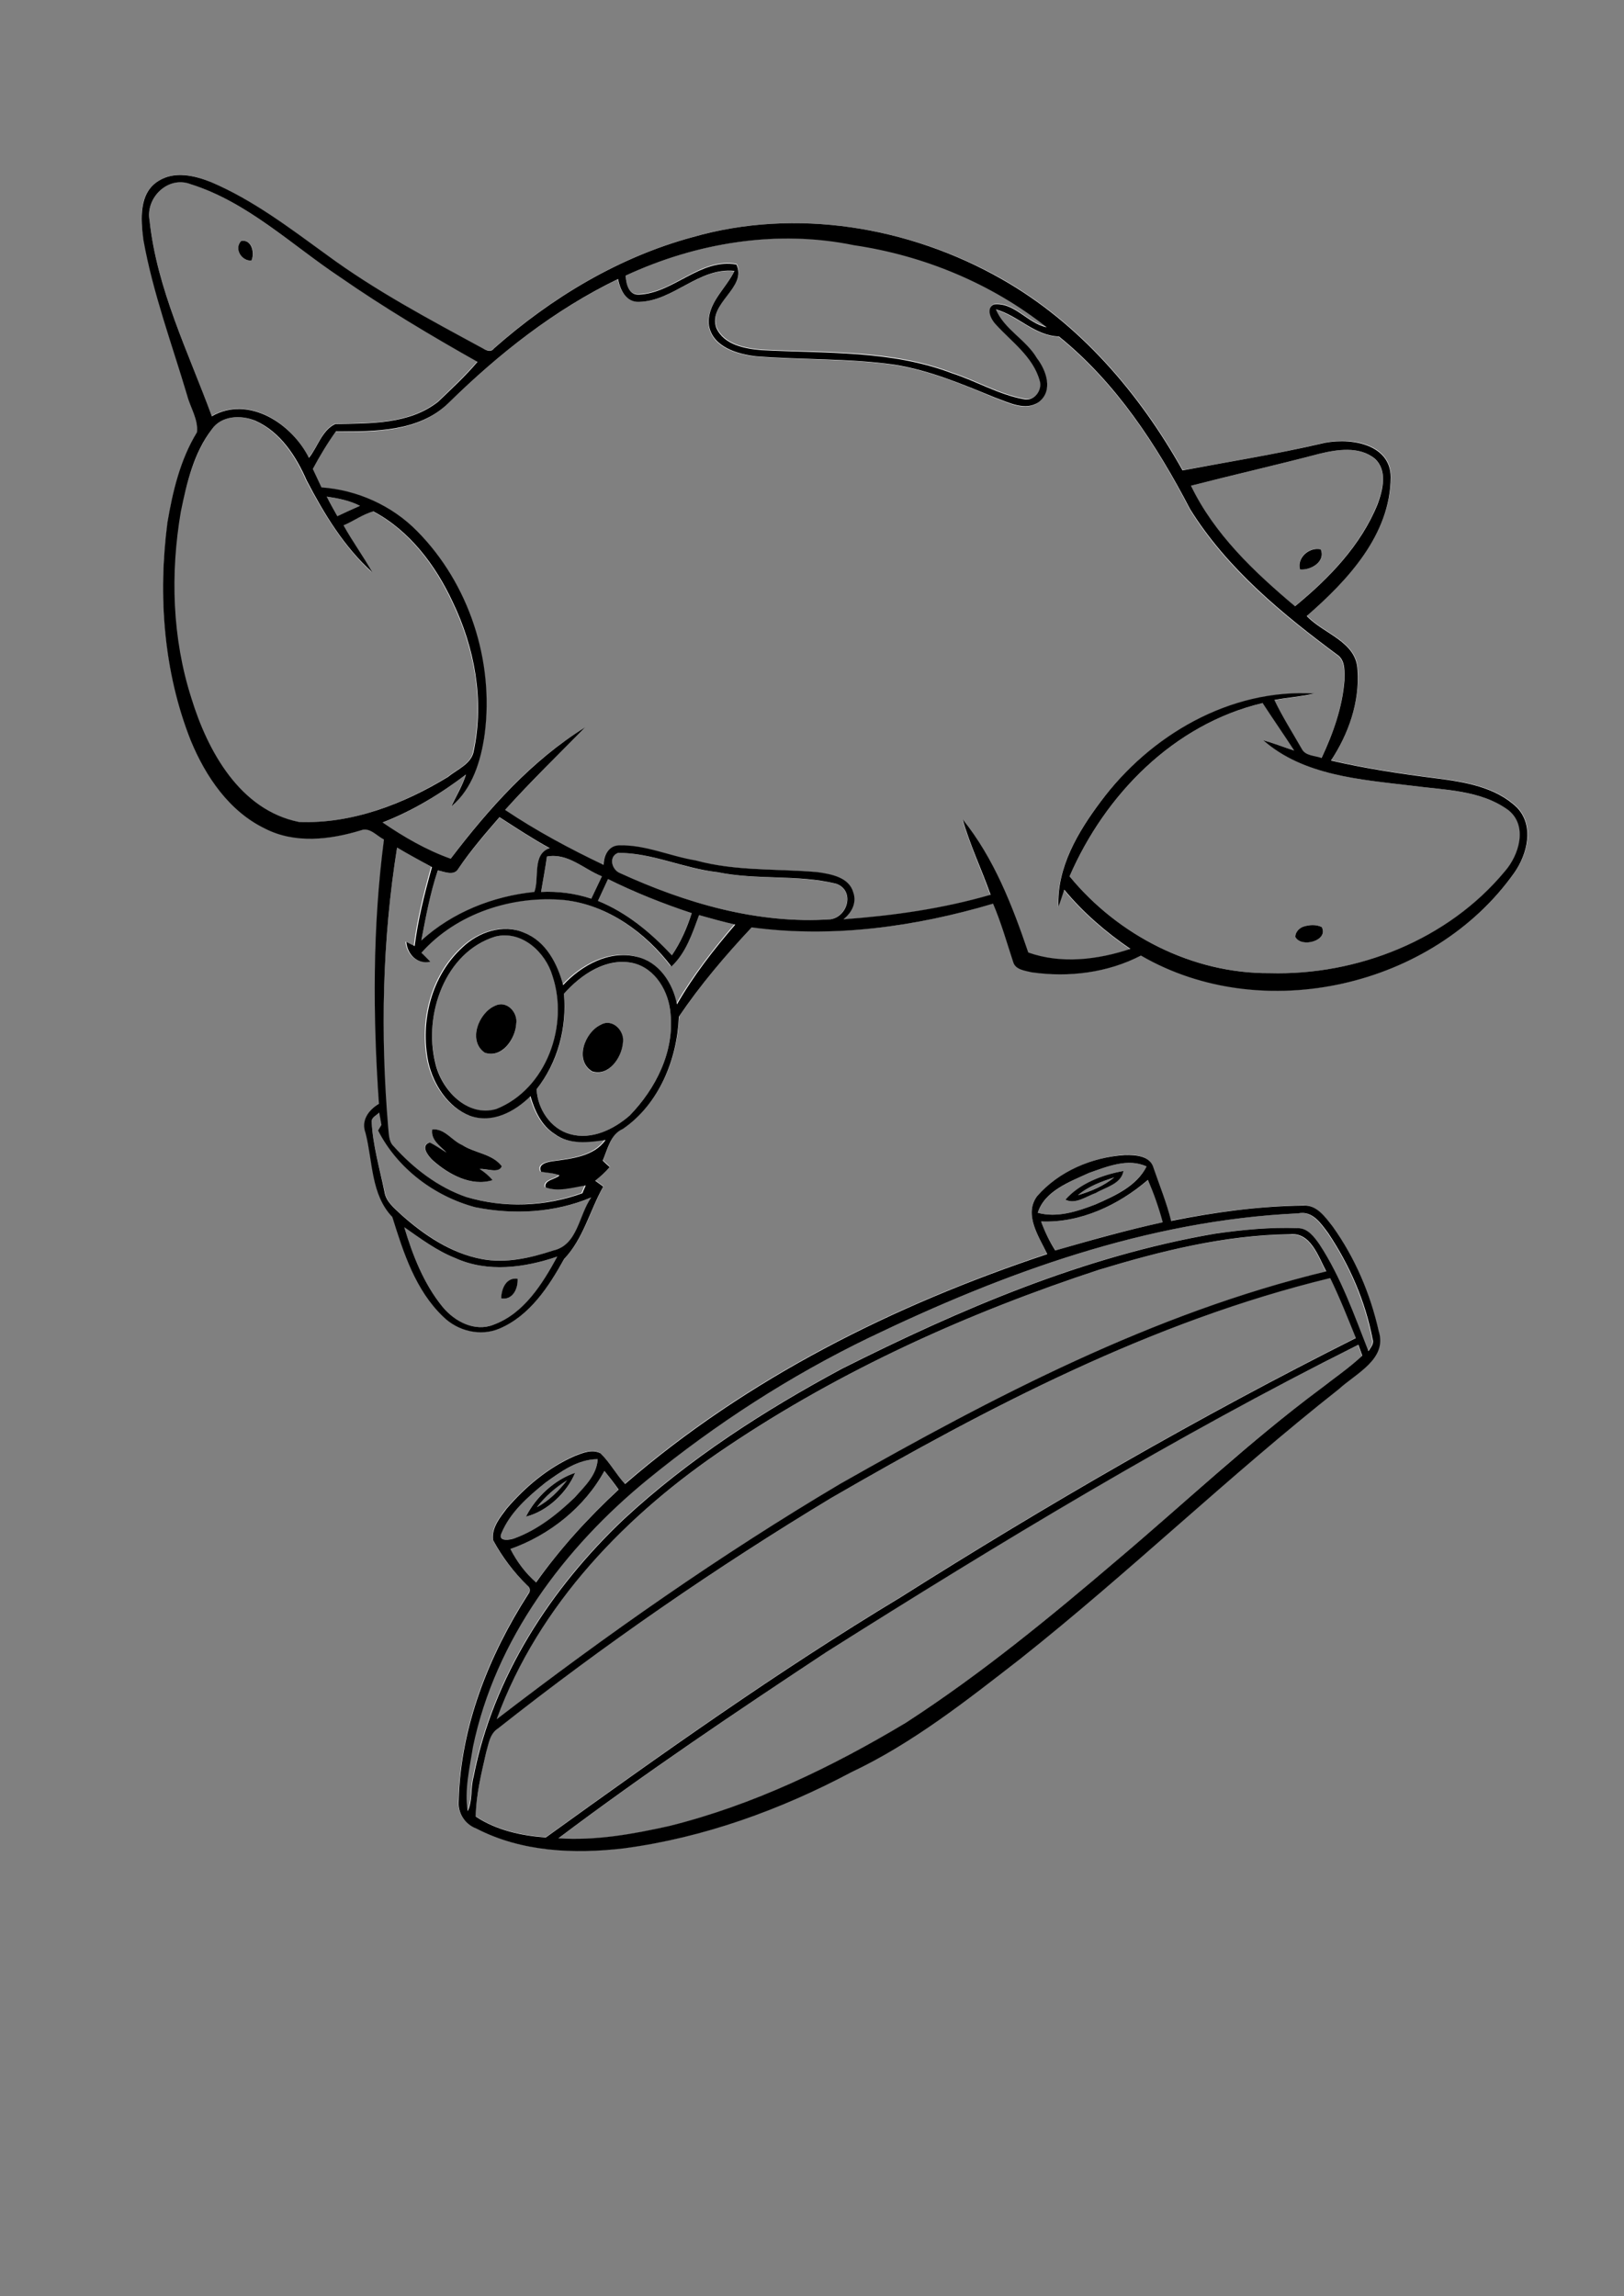
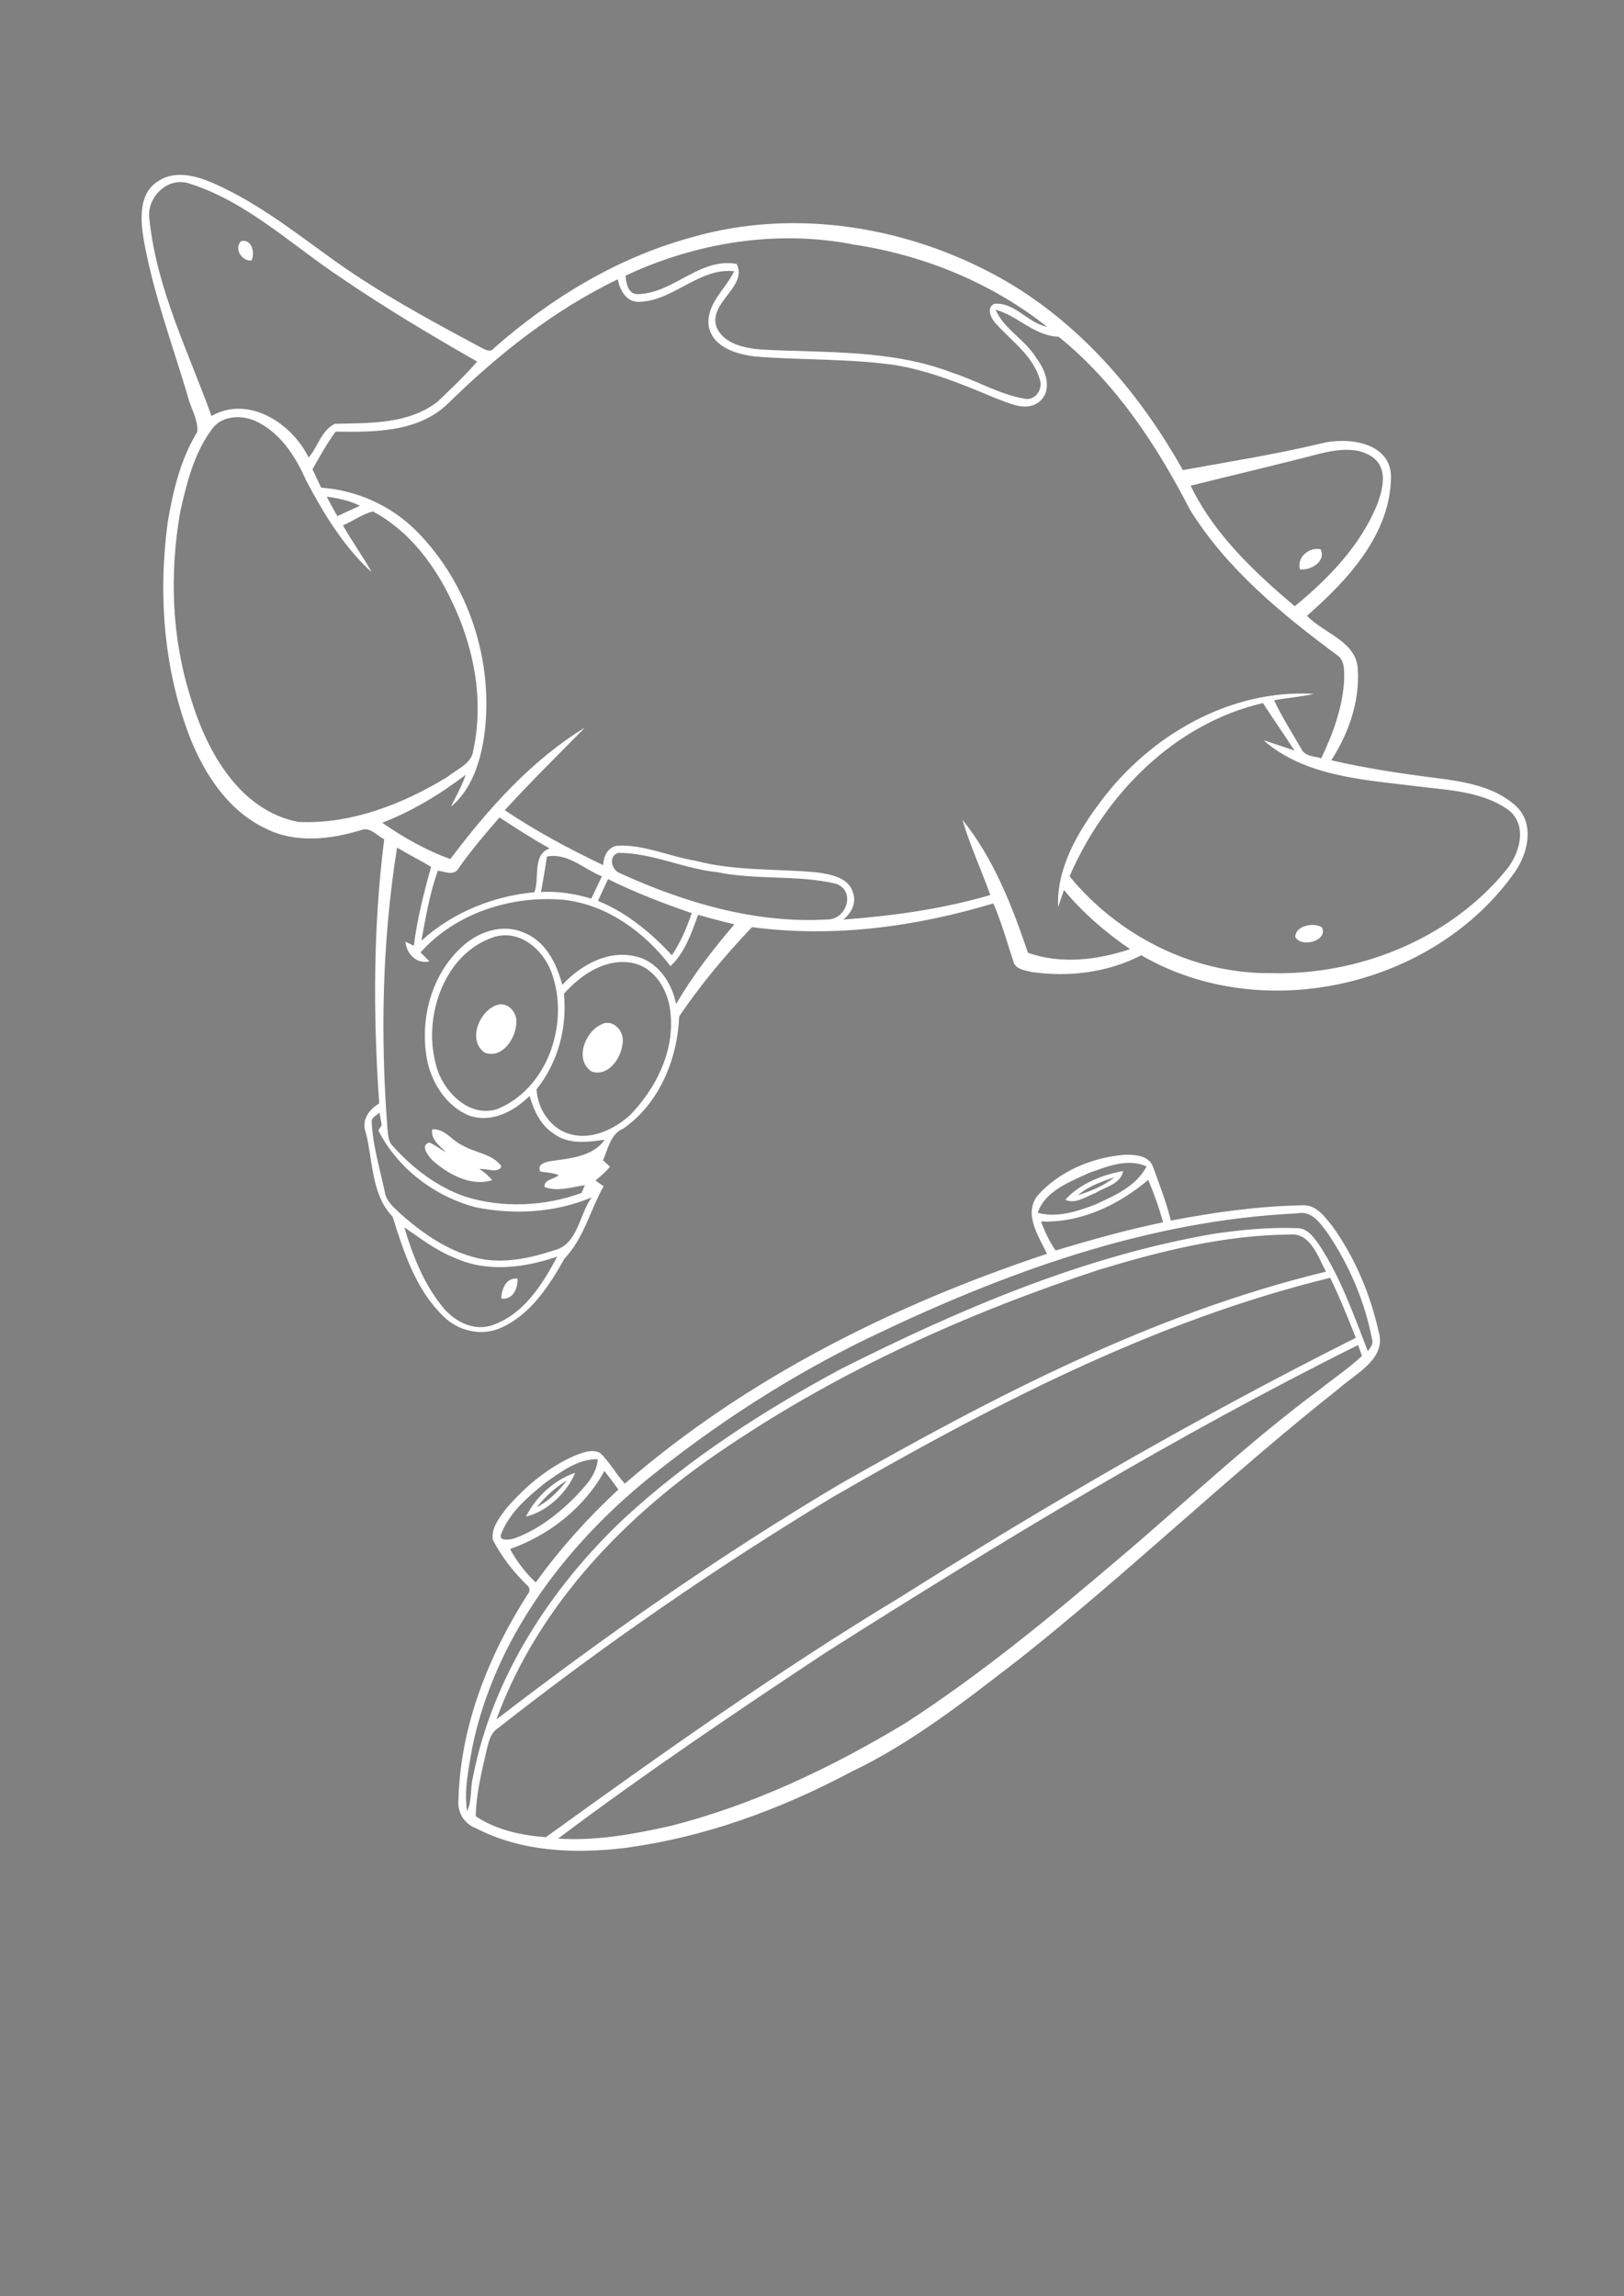
<svg xmlns="http://www.w3.org/2000/svg" version="1.2" baseProfile="tiny" id="Layer_1" x="0px" y="0px" viewBox="0 0 582 823" overflow="scroll" xml:space="preserve">
  <rect x="0" y="0" width="582" height="823" fill="#808080" stroke="none" />
  <path fill="#FFFFFF" d="M192.4,540.2c3-3.8,6.7-7.1,10.8-9.6C200.2,534.4,196.7,538,192.4,540.2 M216.6,527.2c1.7,2.2,3.4,4.4,5,6.7  c-10.9,10.1-20.9,21.2-29.6,33.3c-3.7-3.5-6.8-7.5-9.2-12C196.8,550.3,209.5,540.3,216.6,527.2 M188.5,543.6  c7.6-1.9,14.7-8.5,17.6-15.7C198.7,530.4,192,536.5,188.5,543.6 M195.5,531.4c5.6-3.9,11.6-8.5,18.7-8.4c-0.3,5.7-4.7,9.9-8.3,13.8  c-6.1,6-13.1,11.5-21.3,14.5c-1.7,0.6-6.3,1.4-4.9-1.7C182.7,542,189.2,536.5,195.5,531.4 M296.1,592.2  c62-39.3,124.9-77.4,190.6-110.1c0.5,1.3,0.9,2.6,1.4,3.9c-4.7,4.4-10.1,8-15.1,12c-25.3,18.7-48.2,40.5-72.2,60.8  c-24.4,20.8-49.3,41.3-76.3,58.8c-26.4,15.9-54.7,29.5-84.8,37c-13,2.9-26.3,5.3-39.7,4.4C231.3,635.5,263.6,613.7,296.1,592.2   M297.9,536.9c56.5-32.6,115-63.3,178.8-78.9c3.4,7,6.3,14.2,9.2,21.5c-56,28.1-110.3,59.5-163.3,93c-43.8,26.4-85.5,56.1-127,86  c-8.6-0.6-17.8-2.6-25.1-7.5c0.1-7.8,2-15.4,3.7-22.9c0.8-3.1,1.3-6.8,4.3-8.7C216.5,589.5,256.4,562,297.9,536.9 M393.9,455.1  c22.1-6.7,44.9-12.4,68.1-12.6c7.6-0.9,10.3,7.9,13.2,13.3c-62.1,15-119.1,44.8-174.3,76.2c-42.8,25.4-83.6,54-123,84.3  c15-41.1,46.7-73.7,82.5-97.6C301.5,491,347,470.5,393.9,455.1 M179.6,465.4c4.2,0.7,6-3.6,5.9-7.1  C181.3,457.8,179.8,462.1,179.6,465.4 M144.9,439.9c5.8,4,11.5,8.4,18.2,11c11.6,5.3,24.9,3.5,36.6-0.5  c-5.2,9.8-11.8,20.4-22.8,24.4c-6.8,2.7-14.1-1.1-18.3-6.4C151.9,460.2,147.9,450.1,144.9,439.9 M311.4,479.5  c48.2-23.2,99.7-42.1,153.6-44.6c5.1-1.1,8.2,3.6,10.8,7.1c7.7,11.4,13.3,24.4,15.9,38c0.6,1.7-0.6,3-1.5,4.3  c-5.1-13-9.7-26.4-17.5-38.2c-1.9-2.6-4.1-5.9-7.8-5.9c-10-0.4-19.9,0.6-29.8,2c-47,8.1-91.2,27.1-133.6,48.4  c-27.9,15-54.8,32.3-78.1,53.9c-26.2,24.8-46.9,56.7-53.9,92.4c-1,4-0.3,8.4-2.1,12.3c-1.2-7.7,0.6-15.5,1.9-23.1  c8-38.4,32.7-71.4,62.7-95.9C256.5,510.4,283.1,493.2,311.4,479.5 M373.1,437.8c14.1,0.6,27.8-5.9,38.4-14.9c2.1,5,3.9,10,5.3,15.2  c-13,2.7-25.8,6.3-38.5,10.1C376.1,445,374.4,441.5,373.1,437.8 M386.3,428.4c3.7-3.2,8.5-4.9,13-6.4  C395.6,425.1,390.9,426.9,386.3,428.4 M381.8,430c3.5,1.8,7.5-1.2,10.8-2.4c3.5-2.2,9.1-3.2,9.9-7.9  C395.1,421.1,387,424.2,381.8,430 M390.3,420.4c6.5-2.3,13.9-5.4,20.6-2.3c-3.7,7.1-11.4,10.4-18.3,13.6c-6.5,2.5-13.7,4.9-20.7,3  C374.5,426.8,383.5,423.6,390.3,420.4 M133.2,402.1c-0.1-1.7,1.8-2.3,2.8-3.3c0.3,1.5,0.5,3,0.8,4.4c-0.3,0.5-0.9,1.5-1.2,2  c6.9,13.6,20.1,23.6,34.8,27.5c13.8,2.8,28.5,2,41.6-3.5c-4.5,6.3-4.9,17-13.6,19c-8.2,2.7-17,4.6-25.6,3.1  c-11.1-2.1-20.7-8.7-29-16c-2.4-2.3-5.4-4.6-5.9-8.1C136.1,418.8,133.6,410.6,133.2,402.1 M215.3,367.3c-5.8,2.7-9.5,12.8-3.2,16.8  c5.9,1.9,10.5-4.8,11-10C224,369.7,219.6,364.8,215.3,367.3 M202.1,356.2c6.1-6.9,15.1-13,24.8-11c8.1,1.8,12.8,10.2,13.4,18.1  c1.4,13.7-5.3,26.9-14.6,36.5c-5.7,5-13.7,8.9-21.4,6.7c-7-1.9-11.7-9.1-12-16.1C200,380.8,203.3,368.3,202.1,356.2 M177.4,360.5  c-5.9,2.5-9.8,12.6-3.7,16.8c6.1,2.3,11-4.8,11.3-10.3C185.7,362.9,181.6,358.4,177.4,360.5 M177.5,335.7c9.6-2.5,18,5.5,20.6,14.2  c5.8,17.7-2.2,40.6-20.1,47.7c-10.5,3.1-19.8-7.1-21.9-16.5C151.6,363.9,159.4,341.3,177.5,335.7 M217.9,315.1  c9.7,4.8,19.8,8.7,30,12.2c-1.8,5.3-4,10.4-7.1,15.1c-7.5-8.1-16.2-15.3-26.5-19.5C215.5,320.3,216.7,317.7,217.9,315.1 M196,307  c7.5-1.4,13.2,4.5,19.7,7.1c-1.3,2.7-2.5,5.3-3.8,8c-5.8-1.8-11.9-2.7-18-2.4C194.6,315.5,195.4,311.3,196,307 M221.5,305.7  c12.1-0.1,23.5,5.7,35.5,6.9c14,2.9,28.5,0.9,42.4,4.1c6.9,2.2,4.6,11.7-1.8,12.8c-26.1,1.8-52-5.8-75.6-16.6  C219.1,311.7,218,306.9,221.5,305.7 M154.9,404.8c-0.6,3.8,2.8,5.9,5,8.3c-2-1.2-3.9-2.6-6-3.6c-3.5,1-0.4,4.9,1.1,6.4  c5.6,5,13.8,9.5,21.4,7.1c-1.3-1.6-2.9-2.9-4.6-4c2.4-0.3,6.9,1.8,7.9-1c-3.3-4.5-9.6-4.8-14.2-7.6  C161.9,408.8,159.4,404.4,154.9,404.8 M142.3,303.8c4,2.4,8.2,4.5,12.2,6.9c-2.6,9.3-5,18.7-6.2,28.3c-0.8-0.4-2.2-1.1-3-1.5  c0.4,4.4,3.9,8.1,8.6,7.1c-1.1-1.1-2.1-2.2-3.2-3.2c12.6-14.2,32.6-20.5,51.2-18.9c15.6,1.7,29.1,11.6,38.4,23.8  c5.2-4.9,7.5-11.9,9.9-18.4c4.3,1.2,8.6,2.4,13,3.4c-7.7,9-15,18.4-20.9,28.6c-1.5-7.6-6.5-15.3-14.5-17.1  c-9.9-2.4-19.7,3.1-26.3,10.2c-2-7.7-6.1-15.9-14-18.8c-7.6-3.3-16.4-0.1-22.1,5.3c-11.1,10.2-15.2,26.6-12.2,41.1  c1.8,8,7,16,14.8,19.2c8.1,2.9,16.1-1.4,21.8-7c1.5,5.2,3.9,10.5,8.6,13.5c5.2,4,12.2,3.1,18.3,2.2c-4,5.9-12.2,6.7-18.8,7.6  c-2,0.3-5.6,1-4.3,3.8c2.2,0.4,4.5,0.4,6.6,1.3c-1.5,1.5-5.6,1.6-5,4.3c4.6,1.7,9.7,0,14.4-0.7c-0.4,0.9-0.8,1.9-1.2,2.8  c-13.3,4.8-28.2,5.5-41.7,1.3c-10.1-3.5-18.8-10.2-25.9-18.1c-1.9-1.8-1.7-4.6-2-6.9C136.3,370.7,137,336.9,142.3,303.8   M164.3,311.3c4.5-6.5,9.6-12.4,14.7-18.3c5.9,3.8,11.8,7.7,18,11.1c-6.4,2.2-3.5,10.6-5.5,15.7c-14.9,1.4-29.4,7.3-40.5,17.4  c1.6-8.5,3-17,5.9-25.1C159.3,312.3,162.6,314.1,164.3,311.3 M467.2,332.1c-1.6,0.6-3,1.9-3,3.7c2.1,4.1,12,1.4,9.5-3.5  C471.7,331.3,469.3,331.3,467.2,332.1 M383.3,314.1c12.7-29.3,37.5-54.7,69.3-62.1c3.7,5.7,7.6,11.3,11.3,17  c-3.7-1.2-7.4-2.5-11.1-3.7c14.4,12.7,34.9,14.1,53.1,16.3c11.8,1.6,24.8,1.6,34.8,8.8c7,5.6,3.8,16.1-1.3,21.9  c-20.3,24.5-52.8,37.4-84.3,36.5C427.4,349,400.7,335.3,383.3,314.1 M117.1,178c4.1,0.6,8.2,1.4,11.9,3.3c-2.7,1.2-5.4,2.4-8.1,3.7  C119.6,182.7,118.3,180.4,117.1,178 M465.9,204.1c3.8,0.4,9.4-2.8,7.4-7.2C469.2,195.9,464.6,199.8,465.9,204.1 M472.6,162.7  c6.5-1.6,14.4-2.9,20,1.7c4.7,4.2,2.9,11.1,1,16.3c-6,14.8-17.4,26.6-29.6,36.6c-14.5-12.3-28.9-25.8-37.3-43.2  C442.1,170.2,457.4,166.7,472.6,162.7 M75.9,153.9c3.4-4.9,10.3-5.3,15.4-3.1c9,4,14.6,12.7,18.4,21.4c6.3,11.9,13.5,23.8,23.5,32.9  c-3.2-5.8-7.1-11.1-10.3-16.8c3.6-1.5,6.9-4,10.7-5c13,6.9,22.3,19.3,28.4,32.4c7.9,16.4,11.5,35.3,7.6,53.3  c-0.6,4.8-5.9,6.7-9.3,9.5c-15.9,9.7-34.5,17-53.4,16.1c-21.1-4.1-32.8-25.3-38.5-44.3c-6.9-21.5-7.7-44.7-3.8-66.9  C66.9,173.2,69.5,162.5,75.9,153.9 M229,108.2c12.4-0.3,21.4-12.3,34.1-11c-3.1,6.6-10.2,11.8-9.1,19.8c1.5,7.6,10.1,10,16.8,10.8  c16.5,1.3,33.2,0.7,49.6,3c12.6,2,24.4,6.9,36.1,11.8c4.8,1.7,10.9,5.1,15.7,1.6c5.2-4,2.7-11.3-0.7-15.7  c-3.9-6.7-11.7-10.4-14.7-17.5c8,2.2,13.8,9.4,22.6,9.7c20.4,16.5,35.1,38.8,47,61.9c13.3,21.5,33.3,37.8,53.3,52.6  c2.4,2.2,2,5.8,2,8.8c-0.6,9.7-4,19-8.2,27.8c-2.4-0.8-5.8-0.6-7.1-3.3c-3.3-5.8-7-11.5-9.8-17.5c4.7-0.9,9.6-1.2,14.3-2.3  c-30.1-1.8-59,15-76.6,38.8c-8.1,10.8-15.7,23.7-15.1,37.6c0.7-2,1.4-4,2.1-6.1c6.8,8.2,14.9,15.2,23.7,21.2  c-11.7,3.9-24.8,5.5-36.6,1.3c-5.7-16.8-12.3-33.8-23.5-47.7c2.7,9.2,6.8,18,10,27c-17.1,5-34.9,7.5-52.7,8.8  c2.9-2.3,4.8-5.9,3.5-9.6c-1.5-5.5-8-6.6-12.8-7.3c-14.6-1.4-29.4-0.4-43.7-4.2c-9.2-1.5-18-5.7-27.5-5.4c-3.7,0.2-5.5,3.7-5.5,7  c-12.2-5.8-24.1-12.2-35.3-19.7c9.3-10.2,19.1-19.8,28.7-29.6c-19.3,11.8-34.7,29.2-48.2,47.1c-8.7-3.1-16.9-7.8-24.4-13  c10.8-4.2,20.7-10.2,29.9-17.2c-1.3,4-3.5,7.6-5.3,11.5c7.6-6.4,10.7-16.5,12-26c3.4-26.2-5.6-53.9-24.2-72.7  c-9-9.2-21.5-14.8-34.3-15.7c-1-2.2-2.1-4.4-3.1-6.6c2.6-4.6,5.2-9.3,8.3-13.5c13.8,0.2,29.5,0.3,40.2-10  c18-17.7,38.1-33.6,60.9-44.6C222.1,103.9,224.4,108.3,229,108.2 M224.2,98.8c25.3-11.9,54.4-16.6,82-11.1c25,3.8,49.2,13.7,69,29.4  c-6.9-1.3-11.5-8.9-18.9-8.2c-3,1.5-1.1,5.3,0.6,7.1c5.7,6.3,13.4,11.6,15.8,20.2c1.1,3.4-1.8,7.6-5.6,6.7  c-9.1-1.6-17.1-6.5-25.8-9.3c-21.8-8.4-45.5-7.1-68.3-8.3c-6-0.5-13.5-1.9-16.2-8c-3.1-8.9,11.3-14.5,7.2-22.7  c-13-2.4-22.4,10.2-34.8,10.8C225.2,105.9,224.4,101.8,224.2,98.8 M86.4,86.4c-2.6,2.8,0.2,7.2,3.7,7C91.5,90.7,90.3,85.6,86.4,86.4   M53.6,79c-1.5-8.1,6.6-16.1,14.6-13.1c20.3,6.5,36.1,21.7,53.5,33.3c15.9,10.9,32.5,20.8,49.3,30.4c-4.4,5.1-9.3,9.7-14.1,14.3  c-10.4,8.2-24.4,7.7-36.9,8c-4.8,2.3-6.1,8.3-9.4,12.1c-5.9-12.2-21.5-22.5-34.8-14.9C67.5,126.1,56.2,103.6,53.6,79 M371.7,428.7  c-4.9,6.6,0.6,14.5,3.5,20.7c-54.7,18.2-107.5,44.4-151.3,82.4c-3.1-3.5-5.4-7.7-8.8-11c-2.9-1.6-6.4-0.1-9.3,1  c-9.4,4.2-17.6,11-24.3,18.8c-2.5,3.3-5.5,7-4.9,11.3c3.1,6,7.3,11.4,12.2,16.2c1.1,0.8,1.3,2.2,0.4,3.2  c-14.1,22-24.2,47.3-24.9,73.7c-0.5,4.5,2,8.7,6.3,10.3c16.2,8.4,35.1,9.2,52.9,7.1c28.6-3.7,56.1-13.8,81.5-27.3  c22-10.5,41.3-25.8,60.5-40.6c39.1-31,75.1-65.8,114.2-96.7c6.1-5.5,17.5-10.8,14.3-20.8c-3-13.4-8.5-26.3-16.5-37.5  c-2.7-3.3-5.7-7.7-10.5-7.5c-16,0.3-31.8,2.5-47.4,5.5c-1.6-6.5-4-12.7-6.3-19c-1.3-4.4-6.6-4.7-10.4-4.6  C391.3,414.9,379.5,419.8,371.7,428.7 M56.9,64.8c-7.3,4.3-6.6,13.9-5.4,21.1c3.4,19.1,10.2,37.3,15.7,55.8c1,4.4,3.9,8.6,3.5,13.1  c-6,9.8-8.7,21.2-10.6,32.4c-3.5,26.2-1.4,53.5,8.4,78.2c5.3,12.9,13.7,25.4,26.6,31.5c10.7,5.5,23.3,4,34.4,0.6  c3.2-1.2,5.6,2.1,8.2,3.3c-4,31.4-4,63.2-1.8,94.7c-3.7,2.2-6.5,6-4.8,10.5c2.6,10.1,1.9,22.1,9.6,30.1c4,12.8,8.4,26.3,18.3,35.8  c5.2,5.1,13.3,7.1,20.1,4.2c10.9-4.6,17.6-15.1,23.2-25c6.9-7.2,9.2-17.3,14-25.9c-1-0.7-1.9-1.4-2.9-2.1c1.9-1.5,3.7-3.1,5.2-4.9  c-0.8-0.8-1.6-1.5-2.5-2.3c1.8-4.1,2.7-9.5,7.3-11.4c12.9-9,19.4-24.9,20-40.2c7.7-11.4,16.6-22,26.1-32c29,3.9,58.6-0.1,86.5-8.5  c2.9,6.8,4.9,13.9,7.2,20.9c0.8,2.8,4.2,3.1,6.6,3.7c13.3,1.9,27.2,0.2,39.2-6c43.6,25.3,104.8,11.3,133.8-29.7  c4.7-6.7,7.2-16.9,0.9-23.4c-7.6-7.3-18.6-9.1-28.7-10.4c-12.7-1.6-25.4-3.5-37.9-6.4c6.2-9.6,10.2-21,9.5-32.5  c-0.4-10.2-12.2-12.9-18.2-19.3c14.6-12.8,29.9-29.2,30.1-49.8c-0.1-12.6-15.9-14.4-25.3-11.9c-16.3,3.9-32.9,6.5-49.3,9.5  c-15.5-27.7-37-52.8-64.9-68.6C325.8,81.2,285,74.4,248.1,85c-26.6,7.2-50.7,21.8-71.2,39.9c-1,1.4-2.7,0.6-3.9,0  c-19.2-10.3-38.6-20.7-56.2-33.7c-13.1-9.5-26.2-19.5-41.2-25.9C69.9,62.9,62.6,61.1,56.9,64.8" />
-   <path d="M192.4,540.2c4.3-2.2,7.8-5.8,10.8-9.6C199,533.2,195.4,536.4,192.4,540.2 M188.5,543.6c3.5-7,10.2-13.2,17.6-15.7  C203.2,535,196.1,541.7,188.5,543.6 M179.6,465.4c0.1-3.4,1.7-7.6,5.9-7.1C185.7,461.8,183.8,466.1,179.6,465.4 M386.3,428.4  c4.6-1.4,9.3-3.3,13-6.4C394.8,423.5,390,425.2,386.3,428.4 M381.8,430c5.1-5.8,13.2-8.9,20.8-10.3c-0.8,4.7-6.4,5.8-9.9,7.9  C389.3,428.8,385.4,431.8,381.8,430 M216.6,527.2c-7.1,13.1-19.8,23.1-33.7,28c2.3,4.5,5.4,8.6,9.2,12c8.6-12.1,18.7-23.2,29.6-33.3  C220,531.5,218.3,529.3,216.6,527.2 M195.5,531.4c-6.2,5-12.7,10.6-15.8,18.2c-1.4,3.1,3.2,2.4,4.9,1.7c8.1-3,15.1-8.5,21.3-14.5  c3.6-4,8-8.1,8.3-13.8C207,523,201,527.5,195.5,531.4 M296.1,592.2c-32.5,21.5-64.9,43.3-96,66.7c13.4,0.9,26.7-1.5,39.7-4.4  c30.1-7.5,58.3-21.1,84.8-37c27-17.5,51.8-37.9,76.3-58.8c24-20.3,46.9-42,72.2-60.8c5.1-4,10.4-7.6,15.1-12  c-0.5-1.3-0.9-2.6-1.4-3.9C421,514.9,358.1,553,296.1,592.2 M297.9,536.9c-41.4,25-81.4,52.6-119.4,82.6c-3,1.9-3.4,5.6-4.3,8.7  c-1.7,7.5-3.6,15.1-3.7,22.9c7.3,4.9,16.5,6.9,25.1,7.5c41.5-29.9,83.2-59.6,127-86c53-33.5,107.3-64.9,163.3-93  c-2.9-7.2-5.8-14.5-9.2-21.5C412.9,473.6,354.3,504.3,297.9,536.9 M393.9,455.1c-46.9,15.4-92.4,35.9-133.4,63.5  c-35.8,23.9-67.5,56.5-82.5,97.6c39.4-30.3,80.2-58.9,123-84.3c55.1-31.3,112.2-61.2,174.3-76.2c-2.9-5.4-5.6-14.2-13.2-13.3  C438.8,442.7,416,448.4,393.9,455.1 M311.4,479.5c-28.3,13.7-54.9,30.9-79.2,50.7c-30,24.5-54.7,57.5-62.7,95.9  c-1.2,7.6-3.1,15.4-1.9,23.1c1.8-3.8,1-8.2,2.1-12.3c7-35.8,27.7-67.6,53.9-92.4c23.3-21.6,50.2-38.9,78.1-53.9  c42.4-21.3,86.6-40.3,133.6-48.4c9.8-1.4,19.8-2.4,29.8-2c3.6,0,5.9,3.2,7.8,5.9c7.7,11.8,12.4,25.2,17.5,38.2  c0.8-1.3,2.1-2.6,1.5-4.3c-2.6-13.6-8.2-26.5-15.9-38c-2.6-3.5-5.7-8.2-10.8-7.1C411.1,437.4,359.6,456.3,311.4,479.5 M373.1,437.8  c1.3,3.6,3,7.2,5.1,10.4c12.8-3.7,25.5-7.3,38.5-10.1c-1.4-5.2-3.2-10.3-5.3-15.2C400.9,431.9,387.2,438.4,373.1,437.8 M390.3,420.4  c-6.9,3.2-15.9,6.4-18.4,14.3c7,1.9,14.2-0.5,20.7-3c6.9-3.1,14.7-6.5,18.3-13.6C404.3,415,396.8,418.1,390.3,420.4 M371.7,428.7  c7.8-8.9,19.6-13.9,31.3-14.7c3.8-0.1,9.2,0.2,10.4,4.6c2.2,6.3,4.7,12.5,6.3,19c15.6-3.1,31.5-5.3,47.4-5.5  c4.8-0.3,7.8,4.1,10.5,7.5c8,11.2,13.5,24.1,16.5,37.5c3.2,10-8.2,15.2-14.3,20.8c-39.2,30.9-75.1,65.7-114.2,96.7  c-19.2,14.9-38.5,30.2-60.5,40.6c-25.4,13.5-52.9,23.5-81.5,27.3c-17.8,2.1-36.7,1.3-52.9-7.1c-4.3-1.6-6.8-5.8-6.3-10.3  c0.7-26.3,10.8-51.7,24.9-73.7c0.9-1.1,0.7-2.4-0.4-3.2c-4.8-4.7-9-10.2-12.2-16.2c-0.6-4.4,2.5-8.1,4.9-11.3  c6.7-7.8,14.8-14.6,24.3-18.8c2.9-1.1,6.3-2.6,9.3-1c3.4,3.3,5.6,7.5,8.8,11c43.8-37.9,96.5-64.2,151.3-82.4  C372.3,443.2,366.8,435.3,371.7,428.7 M154.9,404.8c4.5-0.4,7,4,10.7,5.6c4.5,2.9,10.8,3.1,14.2,7.6c-1,2.8-5.5,0.7-7.9,1  c1.7,1.1,3.3,2.4,4.6,4c-7.6,2.4-15.8-2.1-21.4-7.1c-1.6-1.5-4.6-5.3-1.1-6.4c2.1,1,4,2.4,6,3.6  C157.7,410.7,154.3,408.6,154.9,404.8 M215.3,367.3c4.3-2.5,8.8,2.4,7.9,6.7c-0.5,5.2-5.1,11.9-11,10  C205.8,380.1,209.5,370,215.3,367.3 M177.4,360.5c4.2-2.1,8.3,2.4,7.6,6.5c-0.3,5.4-5.2,12.5-11.3,10.3  C167.6,373.1,171.5,363,177.4,360.5 M467.2,332.1c2.1-0.7,4.5-0.8,6.5,0.2c2.5,4.9-7.4,7.6-9.5,3.5  C464.2,334,465.7,332.6,467.2,332.1 M465.9,204.1c-1.2-4.2,3.3-8.1,7.4-7.2C475.2,201.3,469.7,204.5,465.9,204.1 M86.4,86.4  c3.8-0.8,5,4.3,3.7,7C86.6,93.6,83.8,89.2,86.4,86.4 M144.9,439.9c3,10.1,7,20.3,13.7,28.5c4.3,5.3,11.6,9.1,18.3,6.4  c10.9-4,17.5-14.6,22.8-24.4c-11.7,4-25,5.8-36.6,0.5C156.5,448.3,150.8,444,144.9,439.9 M133.2,402.1c0.4,8.5,2.9,16.8,4.6,25.1  c0.5,3.5,3.5,5.8,5.9,8.1c8.3,7.4,17.9,13.9,29,16c8.6,1.6,17.4-0.4,25.6-3.1c8.8-2,9.1-12.7,13.6-19c-13.1,5.5-27.8,6.3-41.6,3.5  c-14.6-3.9-27.9-13.9-34.8-27.5c0.3-0.5,0.9-1.5,1.2-2c-0.3-1.5-0.5-3-0.8-4.4C135,399.8,133.1,400.4,133.2,402.1 M202.1,356.2  c1.1,12.1-2.2,24.6-9.8,34.2c0.3,7,5,14.2,12,16.1c7.7,2.2,15.7-1.7,21.4-6.7c9.3-9.6,16-22.8,14.6-36.5  c-0.6-7.8-5.3-16.2-13.4-18.1C217.3,343.1,208.2,349.3,202.1,356.2 M177.5,335.7c-18.1,5.6-25.8,28.1-21.5,45.3  c2.1,9.5,11.4,19.6,21.9,16.5c18-7.2,26-30,20.1-47.7C195.5,341.3,187,333.3,177.5,335.7 M217.9,315.1c-1.2,2.6-2.4,5.2-3.6,7.8  c10.3,4.2,19,11.4,26.5,19.5c3.1-4.6,5.4-9.8,7.1-15.1C237.7,323.9,227.6,319.9,217.9,315.1 M196,307c-0.6,4.3-1.4,8.5-2.1,12.7  c6.1-0.3,12.1,0.5,18,2.4c1.3-2.7,2.5-5.3,3.8-8C209.2,311.5,203.5,305.6,196,307 M221.5,305.7c-3.5,1.3-2.3,6,0.6,7.2  c23.6,10.8,49.4,18.4,75.6,16.6c6.4-1.1,8.6-10.6,1.8-12.8c-13.8-3.3-28.4-1.2-42.4-4.1C245,311.3,233.6,305.6,221.5,305.7   M142.3,303.8c-5.3,33.1-6,66.8-3.2,100.2c0.3,2.4,0.1,5.1,2,6.9c7.1,7.9,15.8,14.6,25.9,18.1c13.6,4.1,28.4,3.5,41.7-1.3  c0.4-1,0.8-1.9,1.2-2.8c-4.7,0.7-9.8,2.4-14.4,0.7c-0.6-2.7,3.5-2.8,5-4.3c-2.1-0.9-4.4-0.9-6.6-1.3c-1.3-2.8,2.2-3.5,4.3-3.8  c6.6-0.9,14.7-1.7,18.8-7.6c-6.1,0.9-13,1.8-18.3-2.2c-4.7-3-7.1-8.3-8.6-13.5c-5.7,5.6-13.7,9.9-21.8,7c-7.8-3.1-13-11.2-14.8-19.2  c-3-14.6,1.1-30.9,12.2-41.1c5.7-5.5,14.6-8.6,22.1-5.3c7.8,3,12,11.2,14,18.8c6.5-7,16.4-12.6,26.3-10.2c8,1.8,13,9.4,14.5,17.1  c5.9-10.3,13.2-19.7,20.9-28.6c-4.4-1-8.7-2.2-13-3.4c-2.4,6.5-4.7,13.6-9.9,18.4c-9.3-12.2-22.9-22.1-38.4-23.8  c-18.6-1.7-38.6,4.7-51.2,18.9c1.1,1,2.1,2.1,3.2,3.2c-4.7,1-8.2-2.6-8.6-7.1c0.8,0.4,2.2,1.1,3,1.5c1.2-9.6,3.6-19,6.2-28.3  C150.5,308.4,146.3,306.2,142.3,303.8 M164.3,311.3c-1.6,2.8-5,1.1-7.4,0.7c-2.8,8.2-4.3,16.7-5.9,25.1  c11.1-10.1,25.6-15.9,40.5-17.4c1.9-5.1-0.9-13.5,5.5-15.7c-6.2-3.4-12.1-7.3-18-11.1C173.9,298.8,168.7,304.8,164.3,311.3   M383.3,314.1c17.4,21.2,44.1,34.9,71.7,34.7c31.5,0.9,64-12,84.3-36.5c5.1-5.8,8.3-16.3,1.3-21.9c-10-7.3-23-7.2-34.8-8.8  c-18.3-2.2-38.7-3.6-53.1-16.3c3.7,1.1,7.4,2.5,11.1,3.7c-3.7-5.7-7.6-11.3-11.3-17C420.7,259.5,396,284.8,383.3,314.1 M117.1,178  c1.2,2.4,2.5,4.7,3.8,7c2.7-1.3,5.4-2.5,8.1-3.7C125.3,179.4,121.2,178.6,117.1,178 M472.6,162.7c-15.2,4-30.6,7.5-45.8,11.4  c8.4,17.4,22.7,30.9,37.3,43.2c12.2-10,23.6-21.8,29.6-36.6c1.9-5.2,3.6-12.1-1-16.3C487.1,159.8,479.1,161.1,472.6,162.7   M75.9,153.9c-6.5,8.5-9,19.3-11.1,29.5c-3.8,22.2-3.1,45.4,3.8,66.9c5.8,18.9,17.4,40.1,38.5,44.3c18.9,0.8,37.5-6.4,53.4-16.1  c3.4-2.8,8.6-4.7,9.3-9.5c3.8-18,0.3-36.9-7.6-53.3c-6.1-13.1-15.4-25.5-28.4-32.4c-3.8,1-7.1,3.5-10.7,5  c3.2,5.8,7.1,11.1,10.3,16.8c-10.1-9.1-17.3-21-23.5-32.9c-3.8-8.7-9.4-17.4-18.4-21.4C86.2,148.6,79.3,149,75.9,153.9 M229,108.2  c-4.6,0.2-6.8-4.3-7.5-8.2c-22.8,11-42.9,26.9-60.9,44.6c-10.6,10.2-26.4,10.1-40.2,10c-3.1,4.3-5.8,8.9-8.3,13.5  c1,2.2,2.1,4.4,3.1,6.6c12.8,0.9,25.3,6.5,34.3,15.7c18.6,18.8,27.6,46.5,24.2,72.7c-1.3,9.5-4.4,19.7-12,26c1.8-3.8,4-7.4,5.3-11.5  c-9.2,7-19.1,13-29.9,17.2c7.6,5.2,15.7,9.9,24.4,13c13.6-17.9,29-35.2,48.2-47.1c-9.6,9.8-19.5,19.4-28.7,29.6  c11.2,7.5,23.1,13.9,35.3,19.7c0-3.3,1.8-6.9,5.5-7c9.4-0.3,18.3,3.9,27.5,5.4c14.3,3.9,29.1,2.9,43.7,4.2  c4.8,0.7,11.3,1.8,12.8,7.3c1.3,3.7-0.6,7.3-3.5,9.6c17.8-1.3,35.5-3.8,52.7-8.8c-3.2-9.1-7.4-17.8-10-27  c11.2,13.9,17.8,30.9,23.5,47.7c11.8,4.2,24.9,2.6,36.6-1.3c-8.8-6-16.9-13-23.7-21.2c-0.7,2-1.3,4.1-2.1,6.1  c-0.6-14,7-26.8,15.1-37.6c17.6-23.8,46.5-40.7,76.6-38.8c-4.7,1.1-9.6,1.4-14.3,2.3c2.9,6.1,6.5,11.7,9.8,17.5  c1.3,2.6,4.7,2.4,7.1,3.3c4.1-8.7,7.5-18.1,8.2-27.8c0-3,0.4-6.6-2-8.8c-20.1-14.9-40-31.2-53.3-52.6c-12-23.1-26.6-45.4-47-61.9  c-8.8-0.3-14.6-7.5-22.6-9.7c3,7.2,10.8,10.8,14.7,17.5c3.4,4.4,5.9,11.7,0.7,15.7c-4.8,3.4-10.9,0.1-15.7-1.6  c-11.7-4.8-23.5-9.8-36.1-11.8c-16.4-2.3-33.1-1.7-49.6-3c-6.7-0.8-15.3-3.3-16.8-10.8c-1.1-8,6-13.2,9.1-19.8  C250.4,95.8,241.4,107.9,229,108.2 M224.2,98.8c0.2,3,1.1,7.1,4.9,6.8c12.4-0.6,21.9-13.1,34.8-10.8c4.1,8.2-10.3,13.8-7.2,22.7  c2.7,6.1,10.2,7.5,16.2,8c22.9,1.2,46.6,0,68.3,8.3c8.7,2.8,16.8,7.7,25.8,9.3c3.7,0.8,6.7-3.4,5.6-6.7  c-2.4-8.6-10.1-13.9-15.8-20.2c-1.7-1.8-3.6-5.7-0.6-7.1c7.4-0.8,12,6.8,18.9,8.2c-19.8-15.7-44-25.7-69-29.4  C278.5,82.2,249.5,87,224.2,98.8 M53.6,79c2.6,24.6,13.9,47.2,22.3,70.2c13.2-7.6,28.8,2.7,34.8,14.9c3.2-3.9,4.6-9.8,9.4-12.1  c12.5-0.3,26.5,0.2,36.9-8c4.8-4.6,9.8-9.2,14.1-14.3c-16.8-9.5-33.4-19.4-49.3-30.4c-17.4-11.6-33.2-26.9-53.5-33.3  C60.2,62.9,52.1,70.9,53.6,79 M56.9,64.8c5.7-3.6,12.9-1.9,18.8,0.5c15,6.4,28.1,16.4,41.2,25.9c17.6,13,37,23.3,56.2,33.7  c1.2,0.7,2.8,1.5,3.9,0c20.5-18.1,44.6-32.7,71.2-39.9c36.9-10.6,77.6-3.8,110.7,15c27.9,15.8,49.4,40.9,64.9,68.6  c16.5-3.1,33-5.7,49.3-9.5c9.4-2.5,25.2-0.6,25.3,11.9c-0.1,20.6-15.4,37-30.1,49.8c6,6.4,17.8,9.1,18.2,19.3  c0.8,11.5-3.2,22.9-9.5,32.5c12.5,2.9,25.2,4.8,37.9,6.4c10.1,1.3,21.1,3.1,28.7,10.4c6.3,6.5,3.8,16.7-0.9,23.4  c-29,41-90.2,55-133.8,29.7c-12,6.2-25.9,7.9-39.2,6c-2.4-0.6-5.8-0.9-6.6-3.7c-2.3-7-4.3-14.1-7.2-20.9  c-27.9,8.3-57.5,12.4-86.5,8.5c-9.4,10-18.4,20.6-26.1,32c-0.6,15.3-7.1,31.3-20,40.2c-4.6,2-5.5,7.3-7.3,11.4  c0.8,0.8,1.6,1.5,2.5,2.3c-1.5,1.8-3.3,3.4-5.2,4.9c1,0.7,1.9,1.4,2.9,2.1c-4.8,8.5-7.1,18.7-14,25.9c-5.5,9.9-12.3,20.4-23.2,25  c-6.8,2.9-14.9,0.9-20.1-4.2c-10-9.5-14.3-23-18.3-35.8c-7.7-8-7-20-9.6-30.1c-1.7-4.5,1.1-8.3,4.8-10.5  c-2.2-31.5-2.3-63.3,1.8-94.7c-2.6-1.3-5.1-4.5-8.2-3.3c-11.1,3.4-23.7,4.9-34.4-0.6c-12.9-6.2-21.3-18.7-26.6-31.5  c-9.8-24.7-11.8-52-8.4-78.2c1.9-11.2,4.6-22.6,10.6-32.4c0.5-4.5-2.4-8.8-3.5-13.1c-5.5-18.5-12.3-36.8-15.7-55.8  C50.4,78.6,49.7,69.1,56.9,64.8" />
</svg>